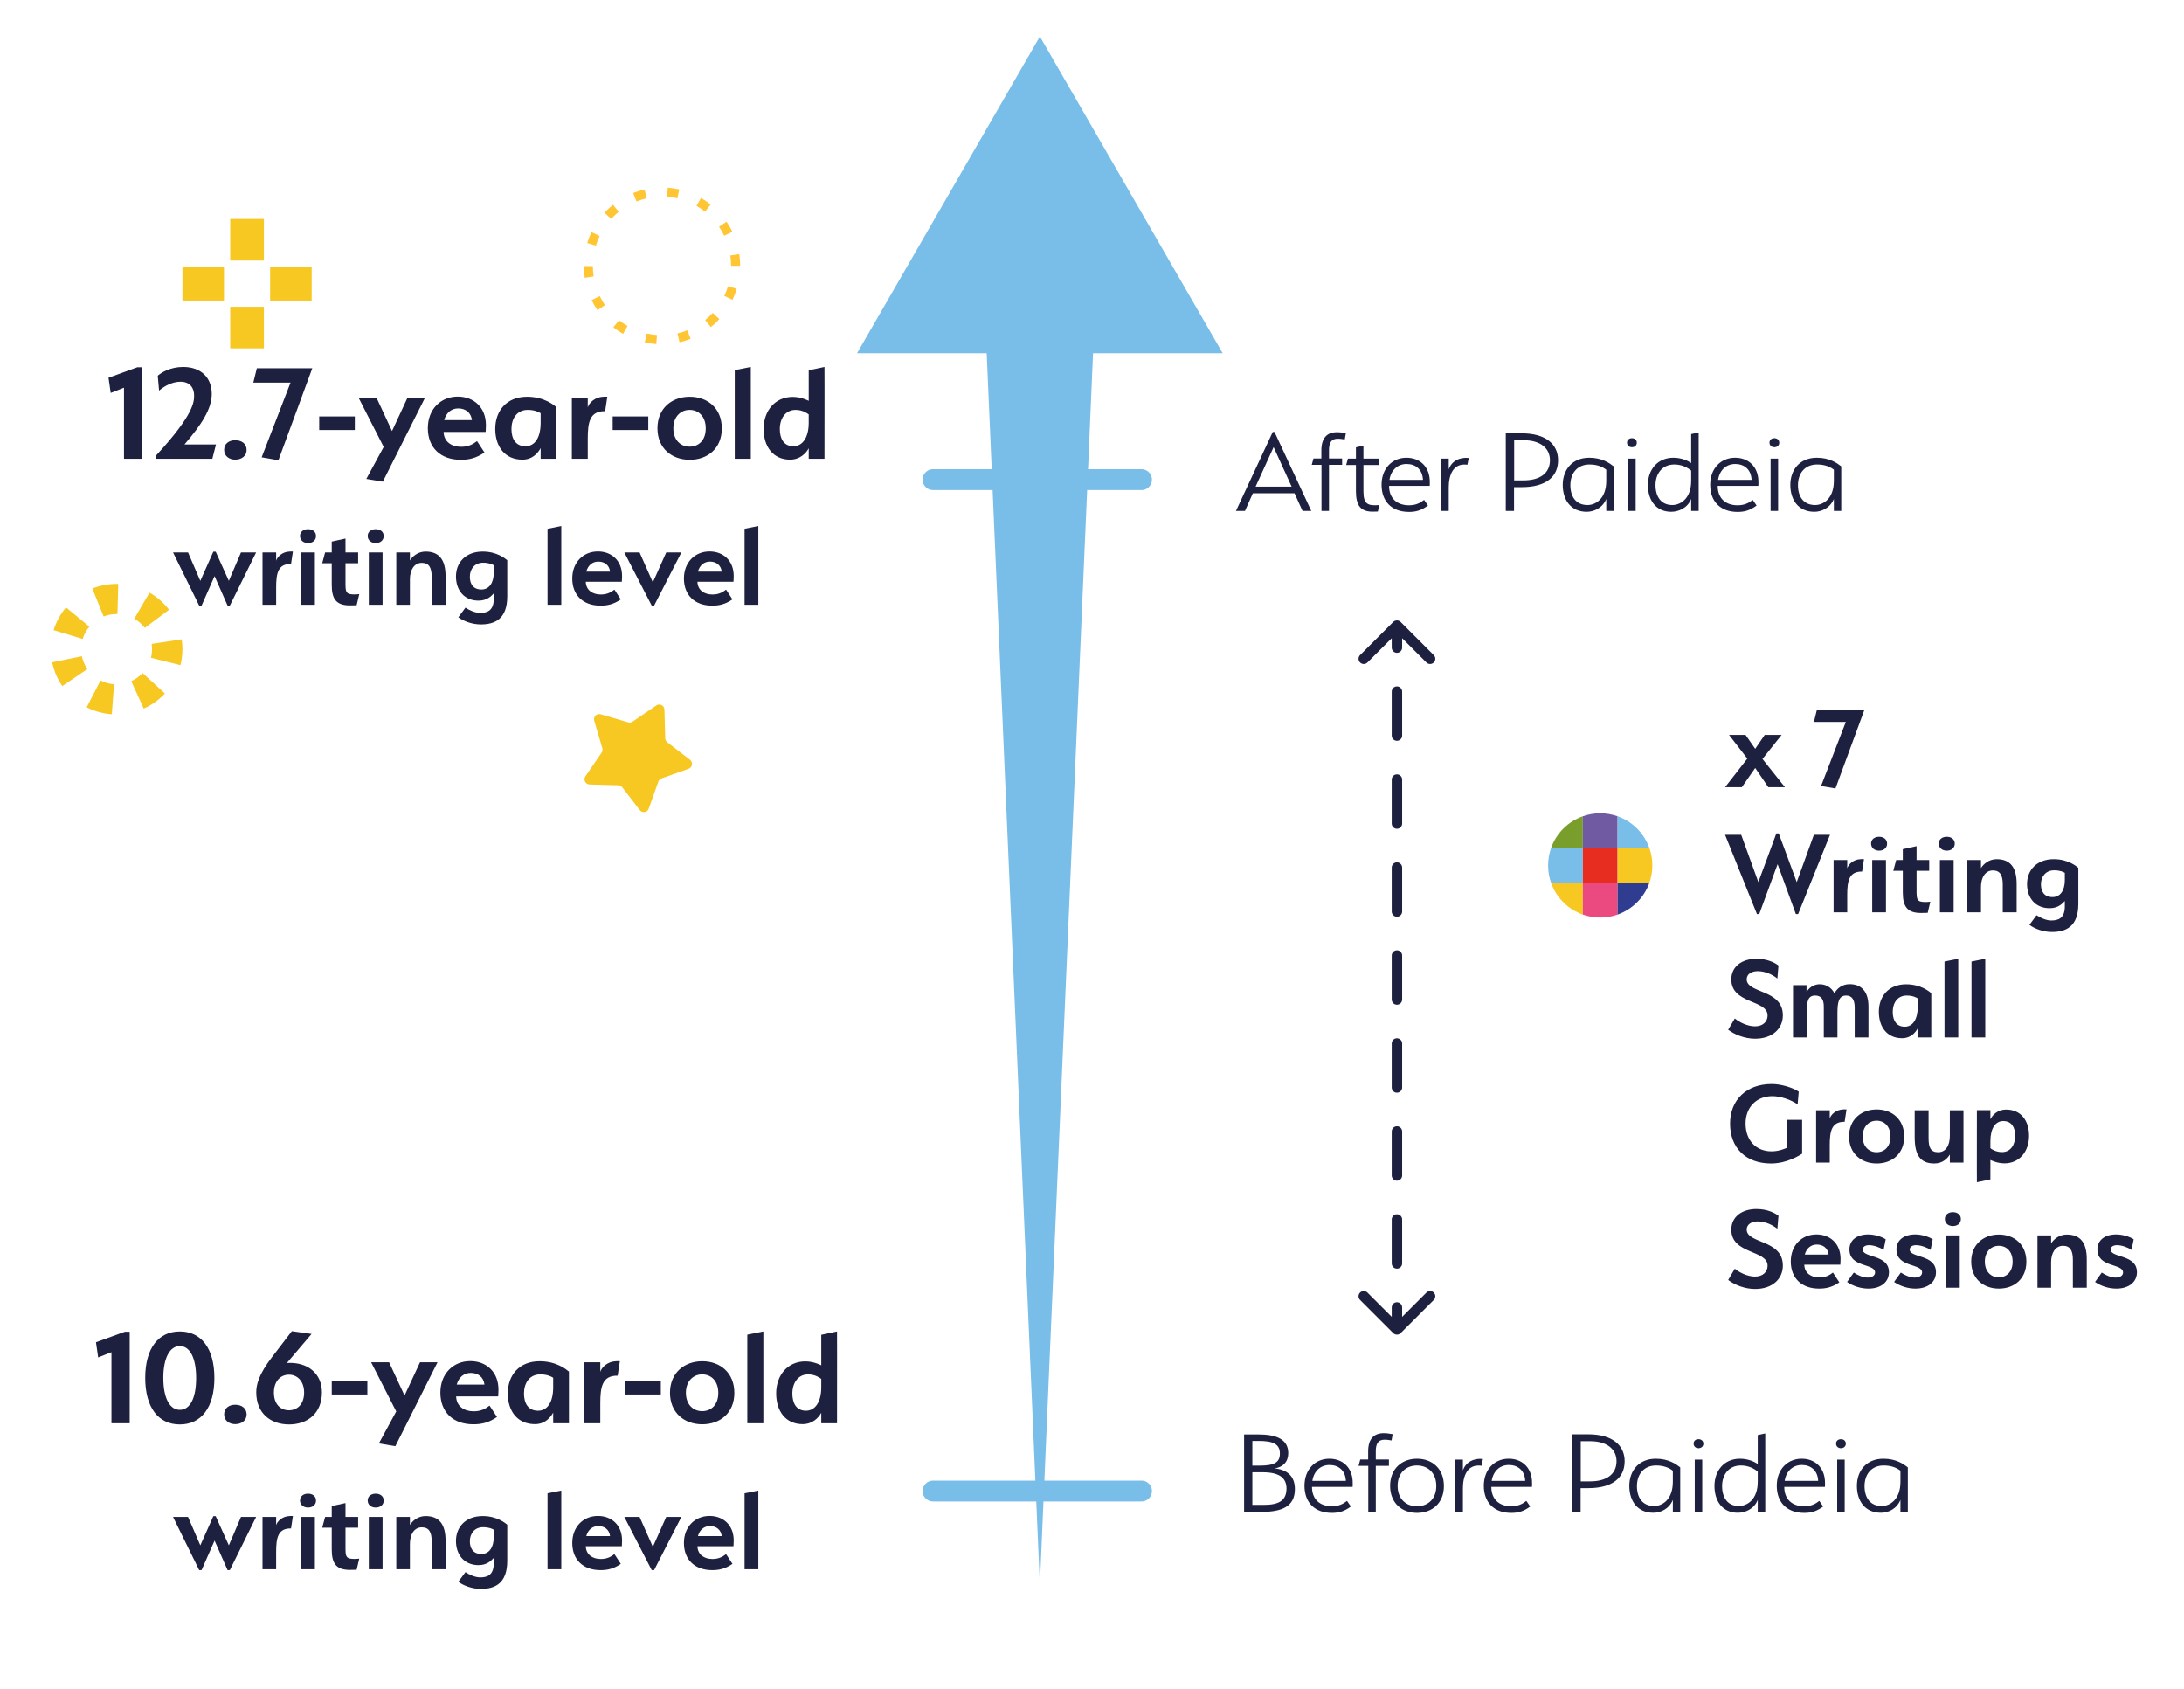
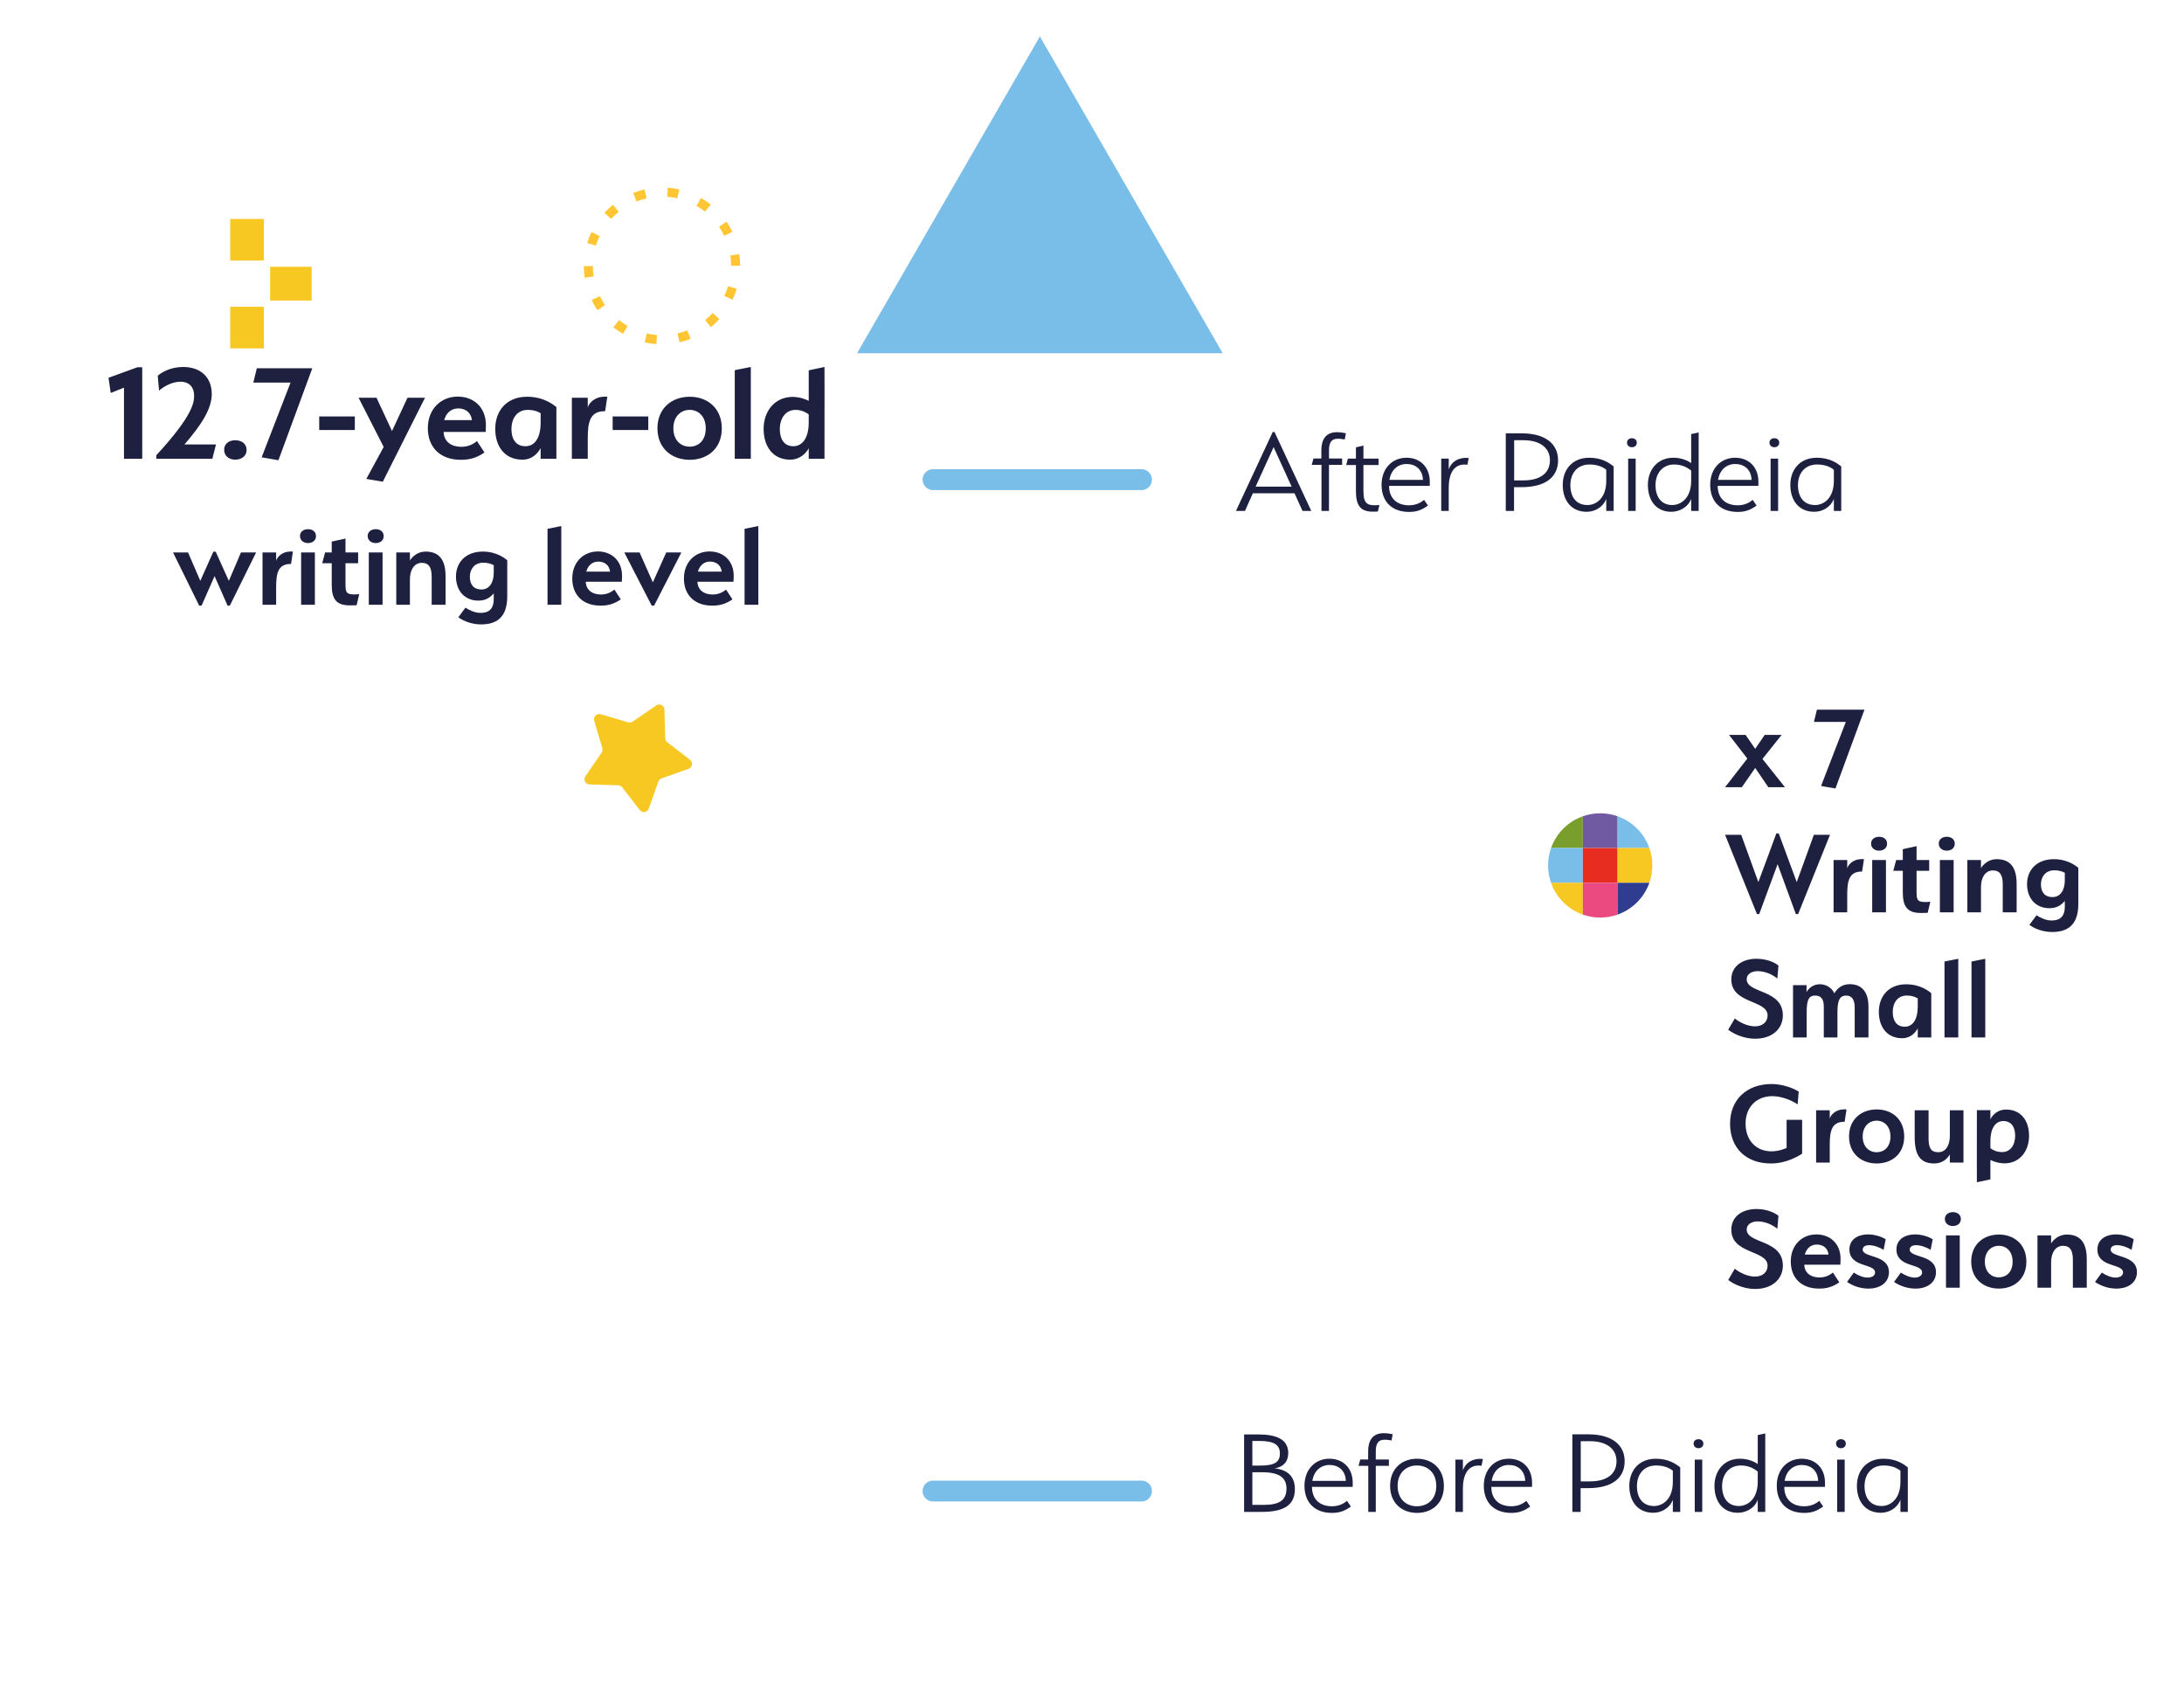
<svg xmlns="http://www.w3.org/2000/svg" width="419" height="324" viewBox="0 0 419 324" fill="none">
  <g clip-path="url(#clip0_875_3554)">
    <path fill-rule="evenodd" clip-rule="evenodd" d="M303.667 156.569V162.667H297.569C298.573 159.825 300.825 157.573 303.667 156.569Z" fill="#7A9E2B" />
    <path fill-rule="evenodd" clip-rule="evenodd" d="M303.667 156.569C304.709 156.201 305.831 156 307 156C308.169 156 309.291 156.201 310.333 156.569V162.667H303.667V156.569Z" fill="#705AA2" />
    <path fill-rule="evenodd" clip-rule="evenodd" d="M316.431 162.667H310.333V156.569C313.175 157.573 315.427 159.825 316.431 162.667Z" fill="#79BDE9" />
    <path fill-rule="evenodd" clip-rule="evenodd" d="M297.569 169.333C297.201 168.291 297 167.169 297 166C297 164.831 297.201 163.709 297.569 162.667H303.667V169.333H297.569Z" fill="#79BDE9" />
    <path fill-rule="evenodd" clip-rule="evenodd" d="M310.333 162.667H303.667V169.333H310.333V162.667Z" fill="#E62D20" />
    <path fill-rule="evenodd" clip-rule="evenodd" d="M316.431 169.333C316.799 168.291 317 167.169 317 166C317 164.831 316.799 163.709 316.431 162.667H310.333V169.333H316.431Z" fill="#F7C722" />
    <path fill-rule="evenodd" clip-rule="evenodd" d="M303.667 175.431C300.825 174.427 298.573 172.175 297.569 169.333H303.667V175.431Z" fill="#F7C722" />
    <path fill-rule="evenodd" clip-rule="evenodd" d="M303.667 175.431V169.333H310.333V175.431C309.291 175.799 308.169 176 307 176C305.831 176 304.709 175.799 303.667 175.431Z" fill="#EA4A80" />
    <path fill-rule="evenodd" clip-rule="evenodd" d="M316.431 169.333C315.427 172.175 313.175 174.427 310.333 175.431V169.333H316.431Z" fill="#2F3C90" />
    <path d="M129.945 38.035C129.299 37.887 128.639 37.787 127.983 37.738L128.115 36C128.858 36.057 129.603 36.17 130.33 36.335L129.945 38.035ZM122.111 38.643L121.476 37.02L121.516 37.004C122.214 36.729 122.935 36.505 123.656 36.337L124.047 38.038C123.406 38.184 122.771 38.383 122.152 38.626L122.111 38.643ZM135.262 40.597C134.745 40.187 134.193 39.811 133.622 39.482L134.489 37.971C135.135 38.343 135.757 38.767 136.341 39.234L135.262 40.597ZM117.249 41.987L115.971 40.805C116.477 40.254 117.029 39.739 117.608 39.272L118.698 40.632C118.184 41.042 117.696 41.498 117.249 41.987ZM138.939 45.218C138.651 44.622 138.317 44.041 137.948 43.496L139.386 42.516C139.803 43.132 140.183 43.785 140.506 44.46L138.939 45.218ZM114.321 47.118L112.657 46.608C112.875 45.893 113.15 45.188 113.47 44.516L115.039 45.269C114.754 45.863 114.512 46.487 114.321 47.118ZM140.261 50.981C140.261 50.32 140.21 49.653 140.11 49.002L141.828 48.738C141.941 49.478 142 50.231 142 50.978L140.261 50.981ZM112.175 53.284C112.062 52.544 112.003 51.791 112 51.043L113.739 51.038C113.739 51.699 113.793 52.363 113.895 53.016L112.175 53.284ZM140.522 57.503L138.953 56.749C139.241 56.153 139.48 55.529 139.677 54.898L141.335 55.411C141.12 56.123 140.845 56.828 140.522 57.503ZM114.627 59.503C114.207 58.887 113.833 58.234 113.505 57.559L115.072 56.801C115.357 57.397 115.691 57.975 116.062 58.517L114.627 59.503ZM136.374 62.742L135.286 61.382C135.803 60.968 136.29 60.512 136.737 60.026L138.013 61.209C137.507 61.759 136.955 62.275 136.374 62.742ZM119.532 64.04C118.889 63.668 118.264 63.244 117.68 62.78L118.757 61.414C119.274 61.824 119.826 62.199 120.399 62.526L119.532 64.04ZM130.368 65.652L129.975 63.954C130.607 63.808 131.237 63.611 131.848 63.371L132.188 64.175L132.489 64.99C131.795 65.266 131.084 65.487 130.368 65.652ZM125.91 66C125.167 65.943 124.424 65.833 123.694 65.668L124.079 63.967C124.723 64.113 125.382 64.21 126.039 64.259L125.91 66Z" fill="#FFC533" />
    <path d="M114.003 138.244C113.779 137.485 114.485 136.779 115.244 137.003L120.52 138.555C120.808 138.64 121.119 138.59 121.367 138.421L125.905 135.314C126.559 134.867 127.448 135.32 127.47 136.111L127.624 141.609C127.632 141.909 127.775 142.19 128.013 142.373L132.37 145.729C132.997 146.212 132.841 147.197 132.096 147.463L126.915 149.308C126.632 149.409 126.409 149.632 126.308 149.915L124.463 155.096C124.197 155.841 123.212 155.997 122.729 155.37L119.373 151.013C119.19 150.775 118.909 150.632 118.609 150.624L113.111 150.47C112.32 150.448 111.867 149.559 112.314 148.905L115.421 144.367C115.59 144.119 115.64 143.808 115.555 143.52L114.003 138.244Z" fill="#F7C722" />
-     <path d="M19.881 118.246L17.713 112.886C19.23 112.298 20.783 112 22.364 112L22.679 112.007L22.536 117.779H22.364C21.52 117.779 20.683 117.934 19.881 118.246ZM27.788 120.437C27.237 119.728 26.557 119.133 25.763 118.679L28.675 113.673C30.142 114.517 31.408 115.616 32.431 116.956L27.788 120.437ZM15.86 122.557L10.286 120.87C10.787 119.26 11.581 117.793 12.669 116.509L17.148 120.203C16.561 120.898 16.125 121.685 15.86 122.557ZM34.614 127.591L28.961 126.166C29.104 125.627 29.169 125.074 29.169 124.514C29.169 124.181 29.147 123.841 29.09 123.507L34.85 122.635C34.95 123.252 35 123.89 35 124.514C35 125.556 34.864 126.585 34.614 127.591ZM11.946 131.597C11.41 130.817 10.966 129.981 10.615 129.094C10.351 128.428 10.143 127.733 10 127.038L15.703 125.876C15.781 126.251 15.896 126.62 16.039 126.982C16.225 127.464 16.475 127.918 16.762 128.336L11.946 131.597ZM27.58 135.915L25.176 130.654C26.013 130.278 26.743 129.754 27.358 129.094L31.637 133.015C30.492 134.242 29.133 135.22 27.58 135.915ZM21.448 137C19.76 136.879 18.142 136.433 16.633 135.667L19.28 130.52C20.089 130.931 20.969 131.179 21.878 131.243L21.448 137Z" fill="#F7C722" />
    <path d="M50.629 49.977H44.167V42H50.629V49.977Z" fill="#F7C722" />
    <path d="M50.629 66.822H44.167V58.845H50.629V66.822Z" fill="#F7C722" />
    <path d="M59.793 57.647H51.825V51.175H59.793V57.647Z" fill="#F7C722" />
-     <path d="M42.971 57.647H35V51.175H42.971V57.647Z" fill="#F7C722" />
    <path d="M248.424 285.632C248.424 283.208 247.032 281.912 244.536 281.648C246.144 281.432 247.152 280.376 247.152 278.744C247.152 276.008 244.776 275.144 241.416 275.144H238.68V290H242.016C245.928 290 248.424 288.968 248.424 285.632ZM245.544 278.816C245.544 280.448 244.56 281.12 241.68 281.12H240.264V276.392H241.584C244.2 276.392 245.568 276.992 245.544 278.816ZM246.816 285.56C246.768 287.72 245.544 288.656 242.4 288.656H240.264V282.392H242.16C245.64 282.392 246.816 283.592 246.816 285.56ZM251.703 285.2H259.503C259.527 285.008 259.527 284.456 259.503 284C259.335 281.456 257.583 279.8 255.039 279.8C252.327 279.8 250.263 281.84 250.263 284.984C250.263 288.2 252.231 290.192 255.519 290.192C256.863 290.192 257.895 289.904 259.167 288.968L258.423 287.888C257.703 288.464 256.839 288.92 255.519 288.92C253.239 288.92 251.703 287.6 251.703 285.2ZM255.063 281C256.767 281 258.111 282.008 258.207 284.048H251.775C252.087 282.08 253.431 281 255.063 281ZM266.967 276.296L267.183 275.096C266.487 274.976 266.103 274.904 265.455 274.904C263.607 274.904 262.479 275.984 262.479 278.384V279.944H260.967L260.631 281.168H262.503V290H263.943V281.168H266.463V279.944H263.943V278.384C263.943 276.92 264.399 276.152 265.623 276.152C265.935 276.152 266.391 276.176 266.967 276.296ZM277.013 285.032C277.013 281.672 274.733 279.8 271.853 279.8C268.997 279.8 266.693 281.672 266.693 285.008C266.693 288.344 268.997 290.192 271.853 290.192C274.733 290.192 277.013 288.344 277.013 285.032ZM275.549 285.032C275.549 287.552 273.917 288.92 271.829 288.92C269.789 288.92 268.133 287.552 268.133 285.008C268.133 282.488 269.789 281.096 271.829 281.096C273.917 281.096 275.549 282.488 275.549 285.032ZM284.234 281.144L284.498 279.848C282.722 279.656 281.186 280.448 280.658 282.056V279.968H279.218V290H280.658V285.488C280.658 283.184 281.45 280.76 284.234 281.144ZM286.109 285.2H293.909C293.933 285.008 293.933 284.456 293.909 284C293.741 281.456 291.989 279.8 289.445 279.8C286.733 279.8 284.669 281.84 284.669 284.984C284.669 288.2 286.637 290.192 289.925 290.192C291.269 290.192 292.301 289.904 293.573 288.968L292.829 287.888C292.109 288.464 291.245 288.92 289.925 288.92C287.645 288.92 286.109 287.6 286.109 285.2ZM289.469 281C291.173 281 292.517 282.008 292.613 284.048H286.181C286.493 282.08 287.837 281 289.469 281ZM311.689 280.28C311.689 277.232 309.361 275.12 304.705 275.12H301.657V290H303.241V285.44H304.705C309.337 285.44 311.689 283.472 311.689 280.28ZM310.129 280.28C310.129 282.704 308.305 284.144 305.065 284.144H303.265V276.44H305.065C308.305 276.44 310.129 277.976 310.129 280.28ZM312.583 285.008C312.583 287.936 314.167 290.168 317.191 290.168C318.535 290.168 320.215 289.472 320.935 287.696V290H322.351V281.456C321.583 280.856 320.143 279.8 317.671 279.8C314.407 279.8 312.583 282.104 312.583 285.008ZM314.047 285.056C314.047 282.848 315.319 281.096 317.719 281.096C319.255 281.096 320.287 281.576 320.935 282.104V284.216C320.935 287.672 318.895 288.872 317.335 288.872C315.103 288.872 314.047 287.24 314.047 285.056ZM326.792 276.92C326.792 276.368 326.384 276.056 325.856 276.056C325.328 276.056 324.92 276.368 324.92 276.896C324.92 277.448 325.328 277.784 325.856 277.784C326.384 277.784 326.792 277.448 326.792 276.92ZM325.136 290H326.576V279.968H325.136V290ZM333.407 290.168C334.775 290.168 336.527 289.472 337.223 287.696V290H338.663V274.952L337.223 275.264V280.832C336.719 280.448 335.471 279.8 333.815 279.8C330.767 279.8 328.919 282.104 328.919 285.008C328.919 287.936 330.455 290.168 333.407 290.168ZM330.383 285.056C330.383 282.848 331.679 281.096 333.983 281.096C335.519 281.096 336.599 281.744 337.223 282.272V284.216C337.223 287.672 335.159 288.872 333.599 288.872C331.439 288.872 330.383 287.24 330.383 285.056ZM342.312 285.2H350.112C350.136 285.008 350.136 284.456 350.112 284C349.944 281.456 348.192 279.8 345.648 279.8C342.936 279.8 340.872 281.84 340.872 284.984C340.872 288.2 342.84 290.192 346.128 290.192C347.472 290.192 348.504 289.904 349.776 288.968L349.032 287.888C348.312 288.464 347.448 288.92 346.128 288.92C343.848 288.92 342.312 287.6 342.312 285.2ZM345.672 281C347.376 281 348.72 282.008 348.816 284.048H342.384C342.696 282.08 344.04 281 345.672 281ZM354.12 276.92C354.12 276.368 353.712 276.056 353.184 276.056C352.656 276.056 352.248 276.368 352.248 276.896C352.248 277.448 352.656 277.784 353.184 277.784C353.712 277.784 354.12 277.448 354.12 276.92ZM352.464 290H353.904V279.968H352.464V290ZM356.247 285.008C356.247 287.936 357.831 290.168 360.855 290.168C362.199 290.168 363.879 289.472 364.599 287.696V290H366.015V281.456C365.247 280.856 363.807 279.8 361.335 279.8C358.071 279.8 356.247 282.104 356.247 285.008ZM357.711 285.056C357.711 282.848 358.983 281.096 361.383 281.096C362.919 281.096 363.951 281.576 364.599 282.104V284.216C364.599 287.672 362.559 288.872 360.999 288.872C358.767 288.872 357.711 287.24 357.711 285.056Z" fill="#1E2040" />
    <path d="M251.568 98L244.512 82.856H244.176L237.12 98H238.848L240.36 94.616H248.352L249.888 98H251.568ZM244.344 85.76L247.8 93.344H240.888L244.344 85.76ZM257.99 84.296L258.206 83.096C257.51 82.976 257.126 82.904 256.478 82.904C254.63 82.904 253.502 83.984 253.502 86.384V87.944H251.99L251.654 89.168H253.526V98H254.966V89.168H257.486V87.944H254.966V86.384C254.966 84.92 255.422 84.152 256.646 84.152C256.958 84.152 257.414 84.176 257.99 84.296ZM264.335 98.12L264.647 96.872C262.415 97.064 261.575 96.728 261.575 94.232V89.192H264.479V87.968H261.575V85.472L260.135 85.808V87.968H258.599L258.263 89.192H260.135V94.208C260.135 96.992 261.047 98.096 263.231 98.144C263.567 98.144 263.951 98.144 264.335 98.12ZM266.492 93.2H274.292C274.316 93.008 274.316 92.456 274.292 92C274.124 89.456 272.372 87.8 269.828 87.8C267.116 87.8 265.052 89.84 265.052 92.984C265.052 96.2 267.02 98.192 270.308 98.192C271.652 98.192 272.684 97.904 273.956 96.968L273.212 95.888C272.492 96.464 271.628 96.92 270.308 96.92C268.028 96.92 266.492 95.6 266.492 93.2ZM269.852 89C271.556 89 272.9 90.008 272.996 92.048H266.564C266.876 90.08 268.22 89 269.852 89ZM281.516 89.144L281.78 87.848C280.004 87.656 278.468 88.448 277.94 90.056V87.968H276.5V98H277.94V93.488C277.94 91.184 278.732 88.76 281.516 89.144ZM298.915 88.28C298.915 85.232 296.587 83.12 291.931 83.12H288.883V98H290.467V93.44H291.931C296.563 93.44 298.915 91.472 298.915 88.28ZM297.355 88.28C297.355 90.704 295.531 92.144 292.291 92.144H290.491V84.44H292.291C295.531 84.44 297.355 85.976 297.355 88.28ZM299.81 93.008C299.81 95.936 301.394 98.168 304.418 98.168C305.762 98.168 307.442 97.472 308.162 95.696V98H309.578V89.456C308.81 88.856 307.37 87.8 304.898 87.8C301.634 87.8 299.81 90.104 299.81 93.008ZM301.274 93.056C301.274 90.848 302.546 89.096 304.946 89.096C306.482 89.096 307.514 89.576 308.162 90.104V92.216C308.162 95.672 306.122 96.872 304.562 96.872C302.33 96.872 301.274 95.24 301.274 93.056ZM314.018 84.92C314.018 84.368 313.61 84.056 313.082 84.056C312.554 84.056 312.146 84.368 312.146 84.896C312.146 85.448 312.554 85.784 313.082 85.784C313.61 85.784 314.018 85.448 314.018 84.92ZM312.362 98H313.802V87.968H312.362V98ZM320.634 98.168C322.002 98.168 323.754 97.472 324.45 95.696V98H325.89V82.952L324.45 83.264V88.832C323.946 88.448 322.698 87.8 321.042 87.8C317.994 87.8 316.146 90.104 316.146 93.008C316.146 95.936 317.682 98.168 320.634 98.168ZM317.61 93.056C317.61 90.848 318.906 89.096 321.21 89.096C322.746 89.096 323.826 89.744 324.45 90.272V92.216C324.45 95.672 322.386 96.872 320.826 96.872C318.666 96.872 317.61 95.24 317.61 93.056ZM329.539 93.2H337.339C337.363 93.008 337.363 92.456 337.339 92C337.171 89.456 335.419 87.8 332.875 87.8C330.163 87.8 328.099 89.84 328.099 92.984C328.099 96.2 330.067 98.192 333.355 98.192C334.699 98.192 335.731 97.904 337.003 96.968L336.259 95.888C335.539 96.464 334.675 96.92 333.355 96.92C331.075 96.92 329.539 95.6 329.539 93.2ZM332.899 89C334.603 89 335.947 90.008 336.043 92.048H329.611C329.923 90.08 331.267 89 332.899 89ZM341.347 84.92C341.347 84.368 340.939 84.056 340.411 84.056C339.883 84.056 339.475 84.368 339.475 84.896C339.475 85.448 339.883 85.784 340.411 85.784C340.939 85.784 341.347 85.448 341.347 84.92ZM339.691 98H341.131V87.968H339.691V98ZM343.474 93.008C343.474 95.936 345.058 98.168 348.082 98.168C349.426 98.168 351.106 97.472 351.826 95.696V98H353.242V89.456C352.474 88.856 351.034 87.8 348.562 87.8C345.298 87.8 343.474 90.104 343.474 93.008ZM344.938 93.056C344.938 90.848 346.21 89.096 348.61 89.096C350.146 89.096 351.178 89.576 351.826 90.104V92.216C351.826 95.672 349.786 96.872 348.226 96.872C345.994 96.872 344.938 95.24 344.938 93.056Z" fill="#1E2040" />
-     <path d="M267.293 255.707C267.683 256.098 268.317 256.098 268.707 255.707L275.071 249.343C275.462 248.953 275.462 248.319 275.071 247.929C274.681 247.538 274.047 247.538 273.657 247.929L268 253.586L262.343 247.929C261.953 247.538 261.319 247.538 260.929 247.929C260.538 248.319 260.538 248.953 260.929 249.343L267.293 255.707ZM268.707 119.293C268.317 118.902 267.683 118.902 267.293 119.293L260.929 125.657C260.538 126.047 260.538 126.681 260.929 127.071C261.319 127.462 261.953 127.462 262.343 127.071L268 121.414L273.657 127.071C274.047 127.462 274.681 127.462 275.071 127.071C275.462 126.681 275.462 126.047 275.071 125.657L268.707 119.293ZM269 250.781C269 250.229 268.552 249.781 268 249.781C267.448 249.781 267 250.229 267 250.781L269 250.781ZM267 242.344C267 242.896 267.448 243.344 268 243.344C268.552 243.344 269 242.896 269 242.344L267 242.344ZM269 233.906C269 233.354 268.552 232.906 268 232.906C267.448 232.906 267 233.354 267 233.906L269 233.906ZM267 225.469C267 226.021 267.448 226.469 268 226.469C268.552 226.469 269 226.021 269 225.469L267 225.469ZM269 217.031C269 216.479 268.552 216.031 268 216.031C267.448 216.031 267 216.479 267 217.031L269 217.031ZM267 208.594C267 209.146 267.448 209.594 268 209.594C268.552 209.594 269 209.146 269 208.594L267 208.594ZM269 200.156C269 199.604 268.552 199.156 268 199.156C267.448 199.156 267 199.604 267 200.156L269 200.156ZM267 191.719C267 192.271 267.448 192.719 268 192.719C268.552 192.719 269 192.271 269 191.719L267 191.719ZM269 183.281C269 182.729 268.552 182.281 268 182.281C267.448 182.281 267 182.729 267 183.281L269 183.281ZM267 174.844C267 175.396 267.448 175.844 268 175.844C268.552 175.844 269 175.396 269 174.844L267 174.844ZM269 166.406C269 165.854 268.552 165.406 268 165.406C267.448 165.406 267 165.854 267 166.406L269 166.406ZM267 157.969C267 158.521 267.448 158.969 268 158.969C268.552 158.969 269 158.521 269 157.969L267 157.969ZM269 149.531C269 148.979 268.552 148.531 268 148.531C267.448 148.531 267 148.979 267 149.531L269 149.531ZM267 141.094C267 141.646 267.448 142.094 268 142.094C268.552 142.094 269 141.646 269 141.094L267 141.094ZM269 132.656C269 132.104 268.552 131.656 268 131.656C267.448 131.656 267 132.104 267 132.656L269 132.656ZM267 124.219C267 124.771 267.448 125.219 268 125.219C268.552 125.219 269 124.771 269 124.219L267 124.219ZM269 255L269 250.781L267 250.781L267 255L269 255ZM269 242.344L269 233.906L267 233.906L267 242.344L269 242.344ZM269 225.469L269 217.031L267 217.031L267 225.469L269 225.469ZM269 208.594L269 200.156L267 200.156L267 208.594L269 208.594ZM269 191.719L269 183.281L267 183.281L267 191.719L269 191.719ZM269 174.844L269 166.406L267 166.406L267 174.844L269 174.844ZM269 157.969L269 149.531L267 149.531L267 157.969L269 157.969ZM269 141.094L269 132.656L267 132.656L267 141.094L269 141.094ZM269 124.219L269 120L267 120L267 124.219L269 124.219Z" fill="#1E2040" />
    <path d="M179 92L219 92" stroke="#79BDE9" stroke-width="4" stroke-linecap="round" />
    <path d="M179 286L219 286" stroke="#79BDE9" stroke-width="4" stroke-linecap="round" />
    <path d="M199.5 7L234.574 67.75H164.426L199.5 7Z" fill="#79BDE9" />
-     <path d="M21.38 273H24.88V255.444H23.956L18.412 257.46L18.832 260.372L21.38 259.364V273ZM41.131 264.32C41.131 258.636 38.611 255.388 34.495 255.388C30.379 255.388 27.859 258.636 27.859 264.292C27.859 269.976 30.379 273.224 34.495 273.224C38.611 273.224 41.131 269.976 41.131 264.32ZM37.631 264.32C37.631 268.24 36.427 270.424 34.495 270.424C32.591 270.424 31.331 268.24 31.331 264.292C31.331 260.456 32.591 258.188 34.495 258.188C36.427 258.188 37.631 260.456 37.631 264.32ZM47.313 271.32C47.313 270.088 46.333 269.444 45.129 269.444C43.953 269.444 43.001 270.088 43.001 271.292C43.001 272.468 43.953 273.168 45.129 273.168C46.333 273.168 47.313 272.468 47.313 271.32ZM61.76 267.064C61.76 263.452 59.016 261.184 55.04 261.436L59.772 255.864L55.992 255.332L52.24 260.232C49.608 263.648 49.16 265.608 49.16 267.064C49.16 271.096 51.932 273.224 55.46 273.224C58.988 273.224 61.76 271.096 61.76 267.064ZM58.344 267.12C58.344 269.388 57 270.508 55.432 270.508C53.864 270.508 52.548 269.388 52.548 267.12C52.548 264.88 53.864 263.676 55.432 263.676C57 263.676 58.344 264.88 58.344 267.12ZM63.645 267.484H70.477V264.88H63.645V267.484ZM72.684 276.864L75.848 277.396L83.94 261.296H80.58L77.612 267.68L74.644 261.296H71.2L76.016 270.732L72.684 276.864ZM87.51 267.848H95.574C95.574 267.848 95.63 267.176 95.63 266.56C95.63 263.088 93.25 261.072 90.226 261.072C86.978 261.072 84.486 263.48 84.486 267.12C84.486 270.844 86.894 273.196 90.814 273.196C92.326 273.196 93.726 272.916 95.35 271.796L93.922 269.612C93.222 270.144 92.354 270.704 90.87 270.704C89.05 270.704 87.566 269.752 87.51 267.848ZM90.31 263.34C91.71 263.34 92.774 264.124 92.942 265.58H87.622C88.014 264.152 89.022 263.34 90.31 263.34ZM97.419 267.26C97.419 270.704 99.296 273.168 102.627 273.168C104.615 273.168 105.651 271.824 106.127 270.956V273H109.151V263.088C108.731 262.752 106.855 261.1 103.523 261.1C99.603 261.1 97.419 263.788 97.419 267.26ZM100.527 267.288C100.527 265.3 101.563 263.62 103.663 263.62C105.035 263.62 105.819 264.068 106.127 264.264V266.084C106.127 268.968 105.007 270.592 103.215 270.592C101.311 270.592 100.527 269.136 100.527 267.288ZM118.499 263.872C118.611 263.312 118.807 261.66 118.919 261.1C118.639 261.072 118.415 261.072 118.135 261.1C116.567 261.156 115.419 262.248 115.167 263.144V261.296H112.115V273H115.167V269.108C115.167 266 115.559 263.816 118.499 263.872ZM119.946 267.484H126.778V264.88H119.946V267.484ZM140.885 267.176C140.885 263.312 138.169 261.1 134.725 261.1C131.309 261.1 128.537 263.312 128.537 267.148C128.537 271.012 131.309 273.196 134.725 273.196C138.169 273.196 140.885 271.012 140.885 267.176ZM137.805 267.176C137.805 269.444 136.461 270.676 134.697 270.676C133.017 270.676 131.589 269.444 131.589 267.148C131.589 264.908 133.017 263.62 134.697 263.62C136.461 263.62 137.805 264.908 137.805 267.176ZM143.369 273H146.449V255.388L143.369 256.004V273ZM153.976 273.168C155.936 273.168 157.084 271.88 157.56 270.984V273H160.584C160.584 261.184 160.612 255.416 160.584 255.388L157.56 256.032V261.884C157.56 261.884 156.16 261.128 154.508 261.128C151.036 261.128 148.908 263.872 148.908 267.26C148.908 270.704 150.756 273.168 153.976 273.168ZM152.016 267.288C152.016 265.3 153.08 263.62 155.04 263.62C156.412 263.62 157.28 264.292 157.56 264.488V266.084C157.56 268.968 156.356 270.592 154.62 270.592C152.772 270.592 152.016 269.136 152.016 267.288ZM38.43 296.416L36.078 290.968H33.198L38.214 301.168H38.67L41.166 295.504L43.662 301.168H44.094L49.134 290.968H46.23L43.902 296.416L41.382 290.824H40.926L38.43 296.416ZM55.834 293.176C55.93 292.696 56.098 291.28 56.194 290.8C55.954 290.776 55.762 290.776 55.522 290.8C54.178 290.848 53.194 291.784 52.978 292.552V290.968H50.362V301H52.978V297.664C52.978 295 53.314 293.128 55.834 293.176ZM60.626 287.824C60.626 286.984 59.954 286.504 59.09 286.504C58.25 286.504 57.554 286.984 57.554 287.8C57.554 288.664 58.25 289.168 59.09 289.168C59.954 289.168 60.626 288.664 60.626 287.824ZM57.77 301H60.41V290.968H57.77V301ZM68.418 301.096L68.921 298.96C68.225 299.032 67.626 299.056 67.097 298.936C66.45 298.792 66.281 298.312 66.281 297.232V293.032H68.706V290.968H66.281V288.304L63.642 288.88V290.968H62.37L61.818 293.032H63.642V297.184C63.642 299.92 64.529 301.12 67.121 301.12C67.769 301.12 68.177 301.096 68.418 301.096ZM73.611 287.824C73.611 286.984 72.939 286.504 72.075 286.504C71.235 286.504 70.539 286.984 70.539 287.8C70.539 288.664 71.235 289.168 72.075 289.168C72.939 289.168 73.611 288.664 73.611 287.824ZM70.755 301H73.395V290.968H70.755V301ZM82.818 301H85.482V295.528C85.482 292.408 84.282 290.8 81.642 290.8C80.106 290.8 79.074 291.808 78.642 292.504V290.968H76.026V301H78.642V296.104C78.642 294.304 79.482 292.96 80.922 292.96C82.314 292.96 82.818 293.896 82.818 295.648V301ZM92.253 304.768C94.893 304.768 97.317 303.784 97.317 299.368V292.456C96.981 292.192 95.397 290.8 92.613 290.8C89.325 290.8 87.477 292.912 87.477 295.576C87.477 298.24 89.085 300.208 91.797 300.208C93.525 300.208 94.317 299.248 94.725 298.816V299.872C94.725 302.296 93.261 302.56 92.109 302.56C91.101 302.56 89.925 301.984 89.301 301.552L87.933 303.4C88.989 304.192 90.645 304.768 92.253 304.768ZM90.141 295.624C90.141 294.184 91.029 292.936 92.685 292.936C93.837 292.936 94.485 293.272 94.725 293.416V294.832C94.725 296.848 93.813 298.072 92.373 298.072C90.789 298.072 90.141 297.016 90.141 295.624ZM105.042 301H107.682V285.904L105.042 286.432V301ZM112.381 296.584H119.293C119.293 296.584 119.341 296.008 119.341 295.48C119.341 292.504 117.301 290.776 114.709 290.776C111.925 290.776 109.789 292.84 109.789 295.96C109.789 299.152 111.853 301.168 115.213 301.168C116.509 301.168 117.709 300.928 119.101 299.968L117.877 298.096C117.277 298.552 116.533 299.032 115.261 299.032C113.701 299.032 112.429 298.216 112.381 296.584ZM114.781 292.72C115.981 292.72 116.893 293.392 117.037 294.64H112.477C112.813 293.416 113.677 292.72 114.781 292.72ZM125.032 301.168H125.488L130.72 290.968H127.816L125.248 296.704L122.704 290.968H119.776L125.032 301.168ZM133.803 296.584H140.715C140.715 296.584 140.763 296.008 140.763 295.48C140.763 292.504 138.723 290.776 136.131 290.776C133.347 290.776 131.211 292.84 131.211 295.96C131.211 299.152 133.275 301.168 136.635 301.168C137.931 301.168 139.131 300.928 140.523 299.968L139.299 298.096C138.699 298.552 137.955 299.032 136.683 299.032C135.123 299.032 133.851 298.216 133.803 296.584ZM136.203 292.72C137.403 292.72 138.315 293.392 138.459 294.64H133.899C134.235 293.416 135.099 292.72 136.203 292.72ZM142.846 301H145.486V285.904L142.846 286.432V301Z" fill="#1E2040" />
    <path d="M23.787 88H27.287V70.444H26.363L20.819 72.46L21.238 75.372L23.787 74.364V88ZM34.633 73.216C36.481 73.216 37.237 74.476 37.237 75.82C37.237 77.08 37.209 79.488 29.985 87.328V88H40.737L41.437 85.256H35.389C38.665 81.448 40.625 78.424 40.625 75.568C40.625 72.404 38.525 70.388 35.137 70.388C32.645 70.388 30.937 71.48 30.265 72.068L30.517 74.924C31.553 74.028 33.093 73.216 34.633 73.216ZM47.313 86.32C47.313 85.088 46.333 84.444 45.129 84.444C43.953 84.444 43.001 85.088 43.001 86.292C43.001 87.468 43.953 88.168 45.129 88.168C46.333 88.168 47.313 87.468 47.313 86.32ZM53.416 88.28L59.912 70.64H49.272L48.6 73.384H55.74L50.196 87.72L53.416 88.28ZM61.239 82.484H68.071V79.88H61.239V82.484ZM70.278 91.864L73.442 92.396L81.534 76.296H78.174L75.206 82.68L72.238 76.296H68.794L73.61 85.732L70.278 91.864ZM85.104 82.848H93.168C93.168 82.848 93.224 82.176 93.224 81.56C93.224 78.088 90.844 76.072 87.82 76.072C84.572 76.072 82.08 78.48 82.08 82.12C82.08 85.844 84.488 88.196 88.408 88.196C89.92 88.196 91.32 87.916 92.944 86.796L91.516 84.612C90.816 85.144 89.948 85.704 88.464 85.704C86.644 85.704 85.16 84.752 85.104 82.848ZM87.904 78.34C89.304 78.34 90.368 79.124 90.536 80.58H85.216C85.608 79.152 86.616 78.34 87.904 78.34ZM95.013 82.26C95.013 85.704 96.889 88.168 100.221 88.168C102.209 88.168 103.245 86.824 103.721 85.956V88H106.745V78.088C106.325 77.752 104.449 76.1 101.117 76.1C97.197 76.1 95.013 78.788 95.013 82.26ZM98.121 82.288C98.121 80.3 99.157 78.62 101.257 78.62C102.629 78.62 103.413 79.068 103.721 79.264V81.084C103.721 83.968 102.601 85.592 100.809 85.592C98.905 85.592 98.121 84.136 98.121 82.288ZM116.093 78.872C116.205 78.312 116.401 76.66 116.513 76.1C116.233 76.072 116.009 76.072 115.729 76.1C114.161 76.156 113.013 77.248 112.761 78.144V76.296H109.709V88H112.761V84.108C112.761 81 113.153 78.816 116.093 78.872ZM117.54 82.484H124.372V79.88H117.54V82.484ZM138.478 82.176C138.478 78.312 135.762 76.1 132.318 76.1C128.902 76.1 126.13 78.312 126.13 82.148C126.13 86.012 128.902 88.196 132.318 88.196C135.762 88.196 138.478 86.012 138.478 82.176ZM135.398 82.176C135.398 84.444 134.054 85.676 132.29 85.676C130.61 85.676 129.182 84.444 129.182 82.148C129.182 79.908 130.61 78.62 132.29 78.62C134.054 78.62 135.398 79.908 135.398 82.176ZM140.963 88H144.043V70.388L140.963 71.004V88ZM151.569 88.168C153.529 88.168 154.677 86.88 155.153 85.984V88H158.177C158.177 76.184 158.205 70.416 158.177 70.388L155.153 71.032V76.884C155.153 76.884 153.753 76.128 152.101 76.128C148.629 76.128 146.501 78.872 146.501 82.26C146.501 85.704 148.349 88.168 151.569 88.168ZM149.609 82.288C149.609 80.3 150.673 78.62 152.633 78.62C154.005 78.62 154.873 79.292 155.153 79.488V81.084C155.153 83.968 153.949 85.592 152.213 85.592C150.365 85.592 149.609 84.136 149.609 82.288ZM38.43 111.416L36.078 105.968H33.198L38.214 116.168H38.67L41.166 110.504L43.662 116.168H44.094L49.134 105.968H46.23L43.902 111.416L41.382 105.824H40.926L38.43 111.416ZM55.834 108.176C55.93 107.696 56.098 106.28 56.194 105.8C55.954 105.776 55.762 105.776 55.522 105.8C54.178 105.848 53.194 106.784 52.978 107.552V105.968H50.362V116H52.978V112.664C52.978 110 53.314 108.128 55.834 108.176ZM60.626 102.824C60.626 101.984 59.954 101.504 59.09 101.504C58.25 101.504 57.554 101.984 57.554 102.8C57.554 103.664 58.25 104.168 59.09 104.168C59.954 104.168 60.626 103.664 60.626 102.824ZM57.77 116H60.41V105.968H57.77V116ZM68.418 116.096L68.921 113.96C68.225 114.032 67.626 114.056 67.097 113.936C66.45 113.792 66.281 113.312 66.281 112.232V108.032H68.706V105.968H66.281V103.304L63.642 103.88V105.968H62.37L61.818 108.032H63.642V112.184C63.642 114.92 64.529 116.12 67.121 116.12C67.769 116.12 68.177 116.096 68.418 116.096ZM73.611 102.824C73.611 101.984 72.939 101.504 72.075 101.504C71.235 101.504 70.539 101.984 70.539 102.8C70.539 103.664 71.235 104.168 72.075 104.168C72.939 104.168 73.611 103.664 73.611 102.824ZM70.755 116H73.395V105.968H70.755V116ZM82.818 116H85.482V110.528C85.482 107.408 84.282 105.8 81.642 105.8C80.106 105.8 79.074 106.808 78.642 107.504V105.968H76.026V116H78.642V111.104C78.642 109.304 79.482 107.96 80.922 107.96C82.314 107.96 82.818 108.896 82.818 110.648V116ZM92.253 119.768C94.893 119.768 97.317 118.784 97.317 114.368V107.456C96.981 107.192 95.397 105.8 92.613 105.8C89.325 105.8 87.477 107.912 87.477 110.576C87.477 113.24 89.085 115.208 91.797 115.208C93.525 115.208 94.317 114.248 94.725 113.816V114.872C94.725 117.296 93.261 117.56 92.109 117.56C91.101 117.56 89.925 116.984 89.301 116.552L87.933 118.4C88.989 119.192 90.645 119.768 92.253 119.768ZM90.141 110.624C90.141 109.184 91.029 107.936 92.685 107.936C93.837 107.936 94.485 108.272 94.725 108.416V109.832C94.725 111.848 93.813 113.072 92.373 113.072C90.789 113.072 90.141 112.016 90.141 110.624ZM105.042 116H107.682V100.904L105.042 101.432V116ZM112.381 111.584H119.293C119.293 111.584 119.341 111.008 119.341 110.48C119.341 107.504 117.301 105.776 114.709 105.776C111.925 105.776 109.789 107.84 109.789 110.96C109.789 114.152 111.853 116.168 115.213 116.168C116.509 116.168 117.709 115.928 119.101 114.968L117.877 113.096C117.277 113.552 116.533 114.032 115.261 114.032C113.701 114.032 112.429 113.216 112.381 111.584ZM114.781 107.72C115.981 107.72 116.893 108.392 117.037 109.64H112.477C112.813 108.416 113.677 107.72 114.781 107.72ZM125.032 116.168H125.488L130.72 105.968H127.816L125.248 111.704L122.704 105.968H119.776L125.032 116.168ZM133.803 111.584H140.715C140.715 111.584 140.763 111.008 140.763 110.48C140.763 107.504 138.723 105.776 136.131 105.776C133.347 105.776 131.211 107.84 131.211 110.96C131.211 114.152 133.275 116.168 136.635 116.168C137.931 116.168 139.131 115.928 140.523 114.968L139.299 113.096C138.699 113.552 137.955 114.032 136.683 114.032C135.123 114.032 133.851 113.216 133.803 111.584ZM136.203 107.72C137.403 107.72 138.315 108.392 138.459 109.64H133.899C134.235 108.416 135.099 107.72 136.203 107.72ZM142.846 116H145.486V100.904L142.846 101.432V116Z" fill="#1E2040" />
    <path d="M338.128 145.576L341.8 140.968H338.56L336.736 143.632L334.888 140.968H331.72L335.224 145.504L330.952 151H334.168L336.736 147.304L339.256 151H342.448C341.224 149.44 339.352 147.088 338.128 145.576ZM352.13 151.24L357.698 136.12H348.578L348.002 138.472H354.122L349.37 150.76L352.13 151.24ZM341.248 159.856H340.792C339.784 162.688 338.44 166.168 337.336 169.192L334.048 160.12H330.952L337.072 175.336H337.504L341.032 165.76L344.536 175.336H344.968L351.088 160.12H347.992L344.704 169.192L341.248 159.856ZM357.244 167.176C357.34 166.696 357.508 165.28 357.604 164.8C357.364 164.776 357.172 164.776 356.932 164.8C355.588 164.848 354.604 165.784 354.388 166.552V164.968H351.772V175H354.388V171.664C354.388 169 354.724 167.128 357.244 167.176ZM362.037 161.824C362.037 160.984 361.365 160.504 360.501 160.504C359.661 160.504 358.965 160.984 358.965 161.8C358.965 162.664 359.661 163.168 360.501 163.168C361.365 163.168 362.037 162.664 362.037 161.824ZM359.181 175H361.821V164.968H359.181V175ZM369.828 175.096L370.332 172.96C369.636 173.032 369.036 173.056 368.508 172.936C367.86 172.792 367.692 172.312 367.692 171.232V167.032H370.116V164.968H367.692V162.304L365.052 162.88V164.968H363.78L363.228 167.032H365.052V171.184C365.052 173.92 365.94 175.12 368.532 175.12C369.18 175.12 369.588 175.096 369.828 175.096ZM375.021 161.824C375.021 160.984 374.349 160.504 373.485 160.504C372.645 160.504 371.949 160.984 371.949 161.8C371.949 162.664 372.645 163.168 373.485 163.168C374.349 163.168 375.021 162.664 375.021 161.824ZM372.165 175H374.805V164.968H372.165V175ZM384.228 175H386.892V169.528C386.892 166.408 385.692 164.8 383.052 164.8C381.516 164.8 380.484 165.808 380.052 166.504V164.968H377.436V175H380.052V170.104C380.052 168.304 380.892 166.96 382.332 166.96C383.724 166.96 384.228 167.896 384.228 169.648V175ZM393.663 178.768C396.303 178.768 398.727 177.784 398.727 173.368V166.456C398.391 166.192 396.807 164.8 394.023 164.8C390.735 164.8 388.887 166.912 388.887 169.576C388.887 172.24 390.495 174.208 393.207 174.208C394.935 174.208 395.727 173.248 396.135 172.816V173.872C396.135 176.296 394.671 176.56 393.519 176.56C392.511 176.56 391.335 175.984 390.711 175.552L389.343 177.4C390.399 178.192 392.055 178.768 393.663 178.768ZM391.551 169.624C391.551 168.184 392.439 166.936 394.095 166.936C395.247 166.936 395.895 167.272 396.135 167.416V168.832C396.135 170.848 395.223 172.072 393.783 172.072C392.199 172.072 391.551 171.016 391.551 169.624ZM340.984 187.696L341.2 185.2C340.6 184.72 339.136 183.904 336.976 183.904C334.192 183.904 332.152 185.392 332.152 187.864C332.152 192.616 339.112 191.728 339.112 194.776C339.112 195.976 338.2 196.864 336.688 196.864C335.2 196.864 333.616 196.024 332.824 195.352L331.552 197.512C332.8 198.472 334.768 199.24 336.712 199.24C340.024 199.24 342.04 197.32 342.04 194.752C342.04 189.712 335.104 190.6 335.104 187.84C335.104 186.808 336.088 186.28 337.216 186.28C338.68 186.28 340.072 186.952 340.984 187.696ZM355.823 199H358.463V193.072C358.463 190 356.951 188.776 354.839 188.776C353.375 188.776 352.415 189.64 351.935 190.528C351.311 189.304 350.135 188.704 348.839 188.8C347.783 188.92 347.039 189.52 346.583 190.288V188.968H343.991V199H346.607V194.344C346.607 191.92 346.919 190.96 348.239 190.96C349.319 190.96 349.895 191.584 349.895 193.072V199H352.511V194.344C352.511 192.256 352.751 190.96 354.191 190.96C355.295 190.96 355.823 191.776 355.823 193.24V199ZM360.457 194.08C360.457 197.032 362.065 199.144 364.921 199.144C366.625 199.144 367.513 197.992 367.921 197.248V199H370.513V190.504C370.153 190.216 368.545 188.8 365.689 188.8C362.329 188.8 360.457 191.104 360.457 194.08ZM363.121 194.104C363.121 192.4 364.009 190.96 365.809 190.96C366.985 190.96 367.657 191.344 367.921 191.512V193.072C367.921 195.544 366.961 196.936 365.425 196.936C363.793 196.936 363.121 195.688 363.121 194.104ZM373.053 199H375.693V183.904L373.053 184.432V199ZM378.233 199H380.873V183.904L378.233 184.432V199ZM345.736 221.296V214.792H342.76V220.192C342.64 220.216 341.44 220.84 339.856 220.84C336.88 220.84 334.888 218.704 334.888 215.512C334.888 212.368 336.976 210.256 340.048 210.256C341.56 210.256 343.6 210.928 344.872 211.84L345.088 209.392C343.816 208.552 341.632 207.928 339.904 207.928C335.08 207.928 331.912 210.952 331.912 215.536C331.912 220.192 334.96 223.168 339.76 223.168C342.856 223.168 345.232 221.608 345.736 221.296ZM353.892 215.176C353.988 214.696 354.156 213.28 354.252 212.8C354.012 212.776 353.82 212.776 353.58 212.8C352.236 212.848 351.252 213.784 351.036 214.552V212.968H348.42V223H351.036V219.664C351.036 217 351.372 215.128 353.892 215.176ZM365.322 218.008C365.322 214.696 362.994 212.8 360.042 212.8C357.114 212.8 354.738 214.696 354.738 217.984C354.738 221.296 357.114 223.168 360.042 223.168C362.994 223.168 365.322 221.296 365.322 218.008ZM362.682 218.008C362.682 219.952 361.53 221.008 360.018 221.008C358.578 221.008 357.354 219.952 357.354 217.984C357.354 216.064 358.578 214.96 360.018 214.96C361.53 214.96 362.682 216.064 362.682 218.008ZM369.996 212.968H367.332V218.08C367.332 221.464 368.316 223.168 371.1 223.168C372.732 223.168 373.644 222.16 374.076 221.44V223H376.692V212.968H374.076V217.864C374.076 219.736 373.284 221.008 371.844 221.008C370.404 221.008 369.996 220.12 369.996 218.32V212.968ZM384.857 212.824C383.201 212.824 382.241 213.904 381.857 214.696V212.944H379.265C379.265 223.072 379.241 226.744 379.265 226.768L381.857 226.216V222.496C381.857 222.496 383.129 223.144 384.545 223.144C387.521 223.144 389.273 220.768 389.273 217.864C389.273 214.936 387.713 212.824 384.857 212.824ZM386.609 217.864C386.609 219.544 385.769 220.984 384.089 220.984C382.913 220.984 382.097 220.432 381.857 220.24V218.896C381.857 216.424 382.817 215.032 384.329 215.032C385.961 215.032 386.609 216.28 386.609 217.864ZM340.984 235.696L341.2 233.2C340.6 232.72 339.136 231.904 336.976 231.904C334.192 231.904 332.152 233.392 332.152 235.864C332.152 240.616 339.112 239.728 339.112 242.776C339.112 243.976 338.2 244.864 336.688 244.864C335.2 244.864 333.616 244.024 332.824 243.352L331.552 245.512C332.8 246.472 334.768 247.24 336.712 247.24C340.024 247.24 342.04 245.32 342.04 242.752C342.04 237.712 335.104 238.6 335.104 235.84C335.104 234.808 336.088 234.28 337.216 234.28C338.68 234.28 340.072 234.952 340.984 235.696ZM346.151 242.584H353.063C353.063 242.584 353.111 242.008 353.111 241.48C353.111 238.504 351.071 236.776 348.479 236.776C345.695 236.776 343.559 238.84 343.559 241.96C343.559 245.152 345.623 247.168 348.983 247.168C350.279 247.168 351.479 246.928 352.871 245.968L351.647 244.096C351.047 244.552 350.303 245.032 349.031 245.032C347.471 245.032 346.199 244.216 346.151 242.584ZM348.551 238.72C349.751 238.72 350.663 239.392 350.807 240.64H346.247C346.583 239.416 347.447 238.72 348.551 238.72ZM361.362 239.752L361.77 237.712C360.93 237.16 359.538 236.776 358.434 236.776C356.226 236.776 354.81 237.88 354.81 239.656C354.81 243.184 359.73 242.296 359.73 244.072C359.73 244.696 359.13 245.056 358.29 245.056C357.474 245.056 356.466 244.648 355.65 244.096L354.354 245.896C355.554 246.712 357.018 247.168 358.458 247.168C360.834 247.168 362.394 245.92 362.394 244.024C362.394 240.568 357.354 241.312 357.354 239.68C357.354 239.176 357.834 238.84 358.554 238.84C359.442 238.84 360.594 239.224 361.362 239.752ZM370.385 239.752L370.793 237.712C369.953 237.16 368.561 236.776 367.457 236.776C365.249 236.776 363.833 237.88 363.833 239.656C363.833 243.184 368.753 242.296 368.753 244.072C368.753 244.696 368.153 245.056 367.313 245.056C366.497 245.056 365.489 244.648 364.673 244.096L363.377 245.896C364.577 246.712 366.041 247.168 367.481 247.168C369.857 247.168 371.417 245.92 371.417 244.024C371.417 240.568 366.377 241.312 366.377 239.68C366.377 239.176 366.857 238.84 367.577 238.84C368.465 238.84 369.617 239.224 370.385 239.752ZM376.193 233.824C376.193 232.984 375.521 232.504 374.657 232.504C373.817 232.504 373.121 232.984 373.121 233.8C373.121 234.664 373.817 235.168 374.657 235.168C375.521 235.168 376.193 234.664 376.193 233.824ZM373.337 247H375.977V236.968H373.337V247ZM388.76 242.008C388.76 238.696 386.432 236.8 383.48 236.8C380.552 236.8 378.176 238.696 378.176 241.984C378.176 245.296 380.552 247.168 383.48 247.168C386.432 247.168 388.76 245.296 388.76 242.008ZM386.12 242.008C386.12 243.952 384.968 245.008 383.456 245.008C382.016 245.008 380.792 243.952 380.792 241.984C380.792 240.064 382.016 238.96 383.456 238.96C384.968 238.96 386.12 240.064 386.12 242.008ZM397.681 247H400.345V241.528C400.345 238.408 399.145 236.8 396.505 236.8C394.969 236.8 393.937 237.808 393.505 238.504V236.968H390.889V247H393.505V242.104C393.505 240.304 394.345 238.96 395.785 238.96C397.177 238.96 397.681 239.896 397.681 241.648V247ZM408.94 239.752L409.348 237.712C408.508 237.16 407.116 236.776 406.012 236.776C403.804 236.776 402.388 237.88 402.388 239.656C402.388 243.184 407.308 242.296 407.308 244.072C407.308 244.696 406.708 245.056 405.868 245.056C405.052 245.056 404.044 244.648 403.228 244.096L401.932 245.896C403.132 246.712 404.596 247.168 406.036 247.168C408.412 247.168 409.972 245.92 409.972 244.024C409.972 240.568 404.932 241.312 404.932 239.68C404.932 239.176 405.412 238.84 406.132 238.84C407.02 238.84 408.172 239.224 408.94 239.752Z" fill="#1E2040" />
-     <path d="M199.5 304L211.191 33.25H187.809L199.5 304Z" fill="#79BDE9" />
  </g>
  <defs>
    <clipPath id="clip0_875_3554">
      <rect width="419" height="324" fill="white" />
    </clipPath>
  </defs>
</svg>